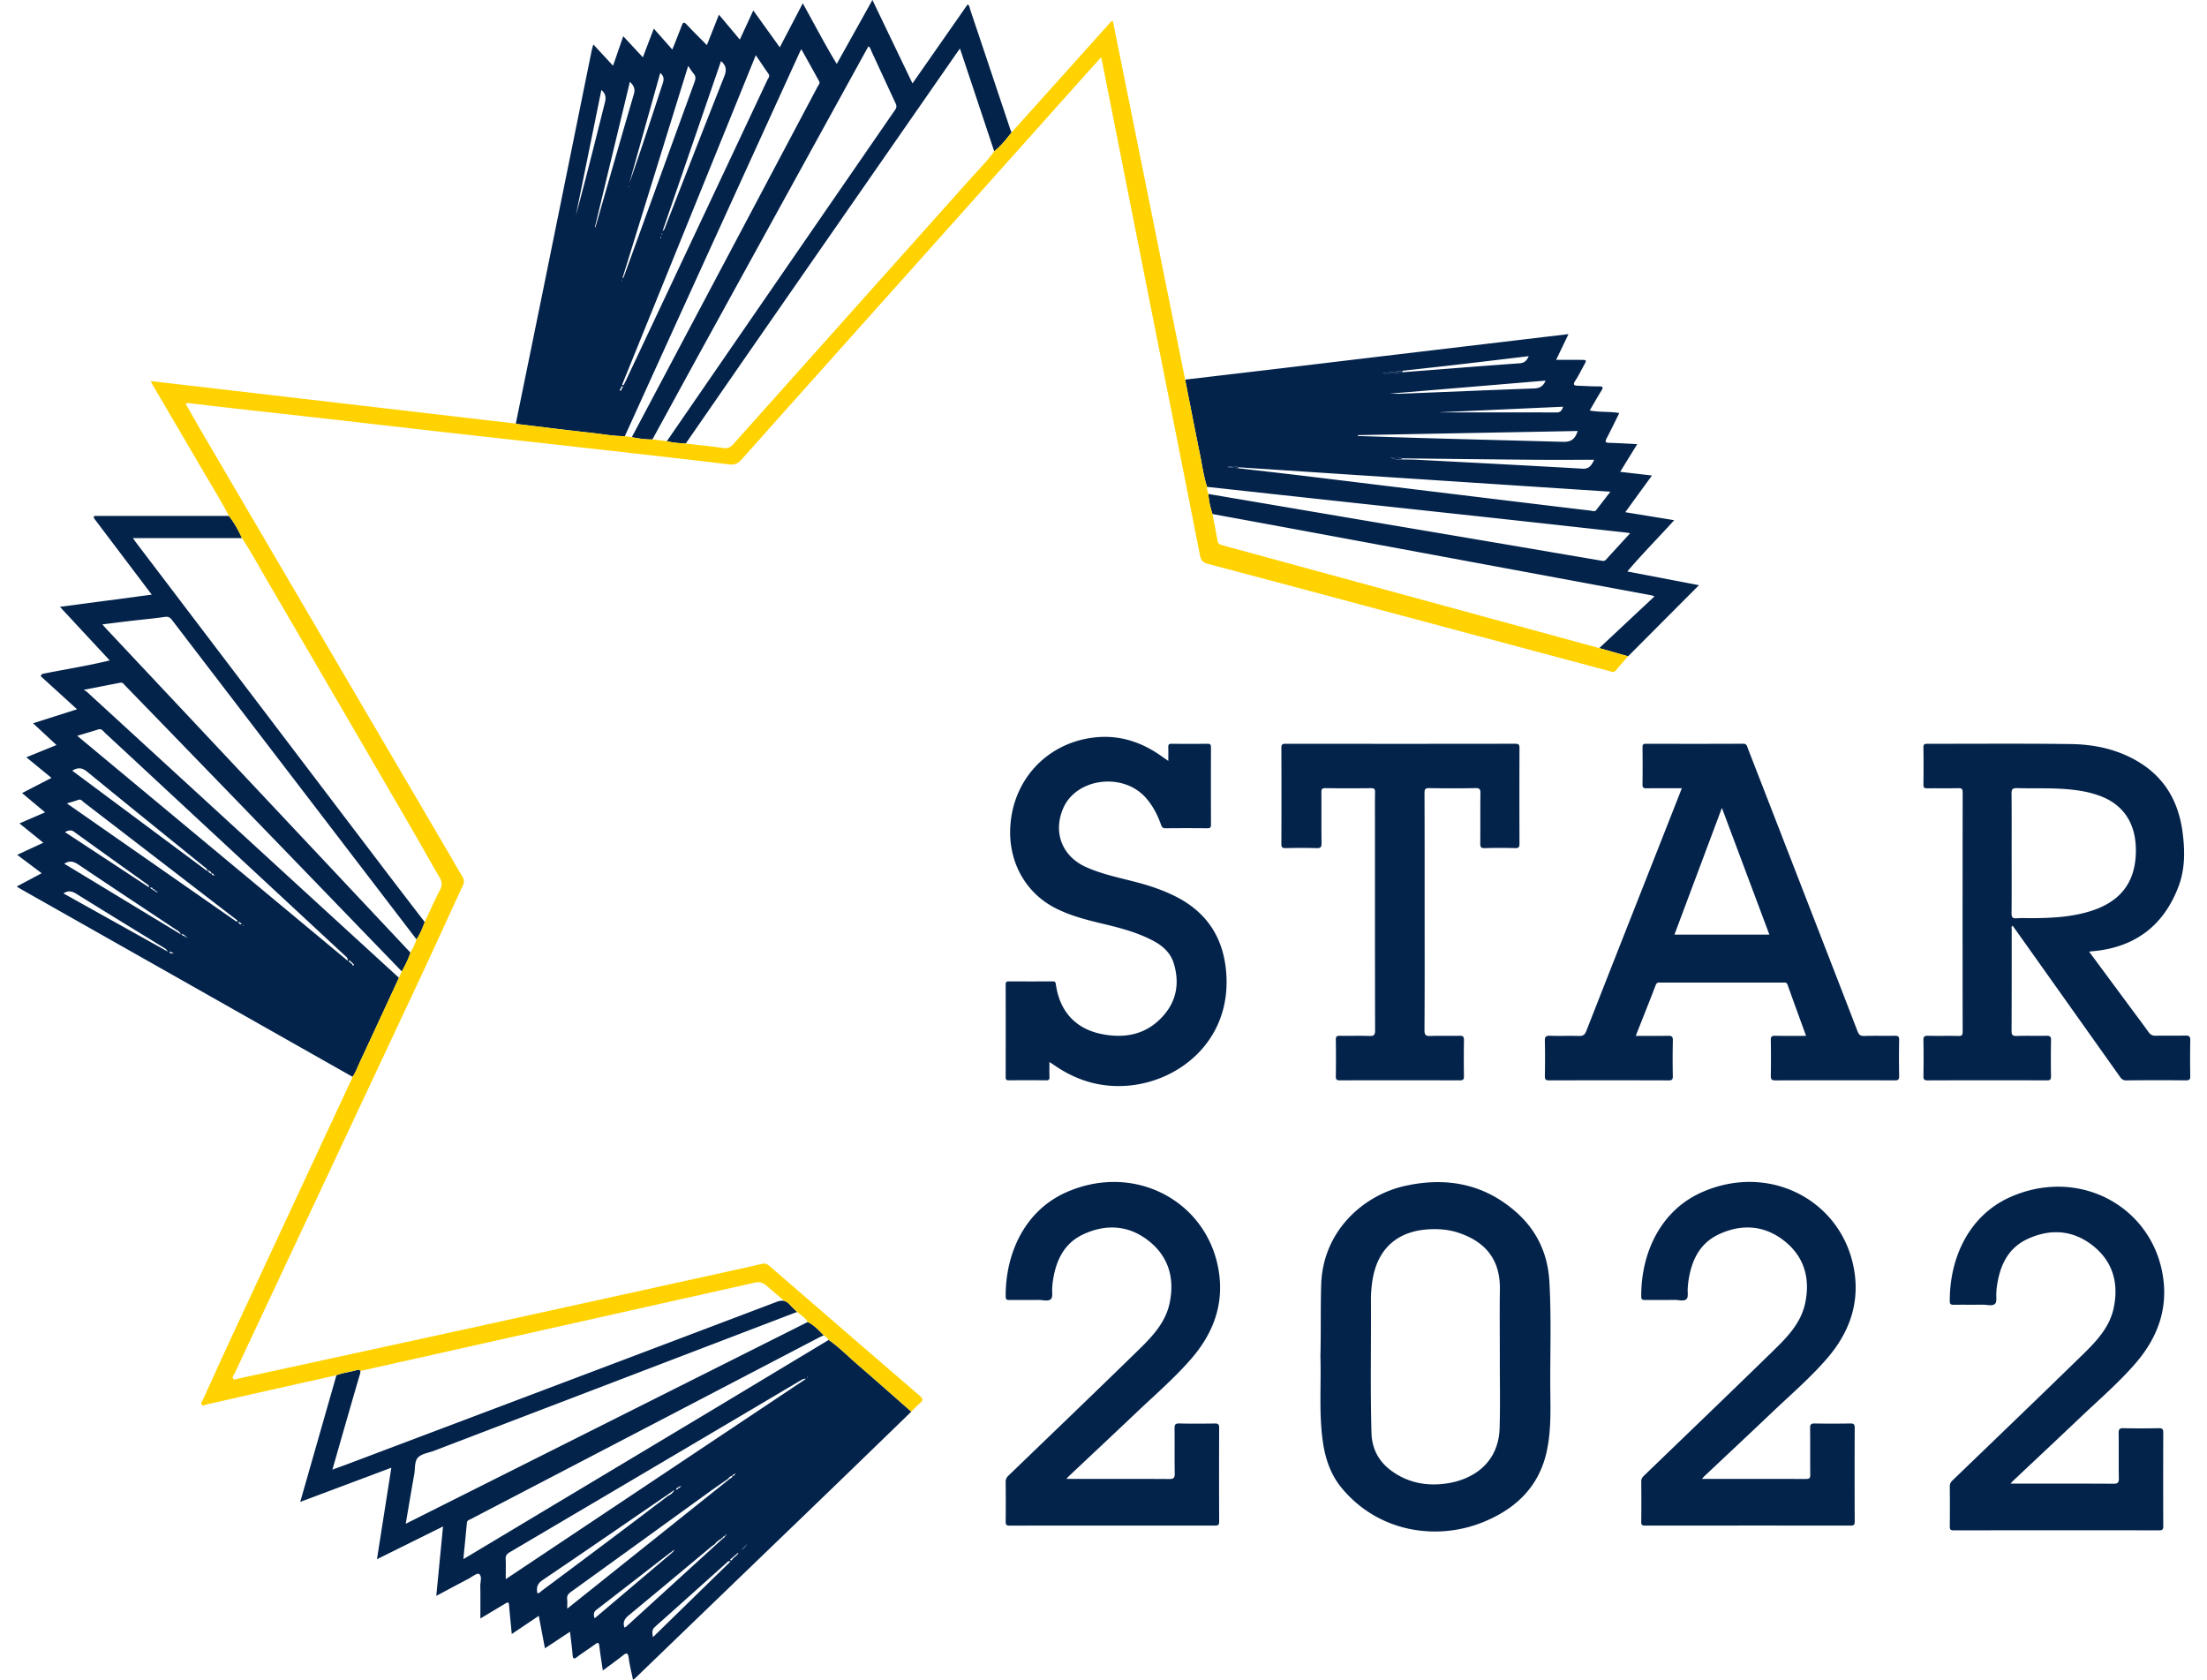
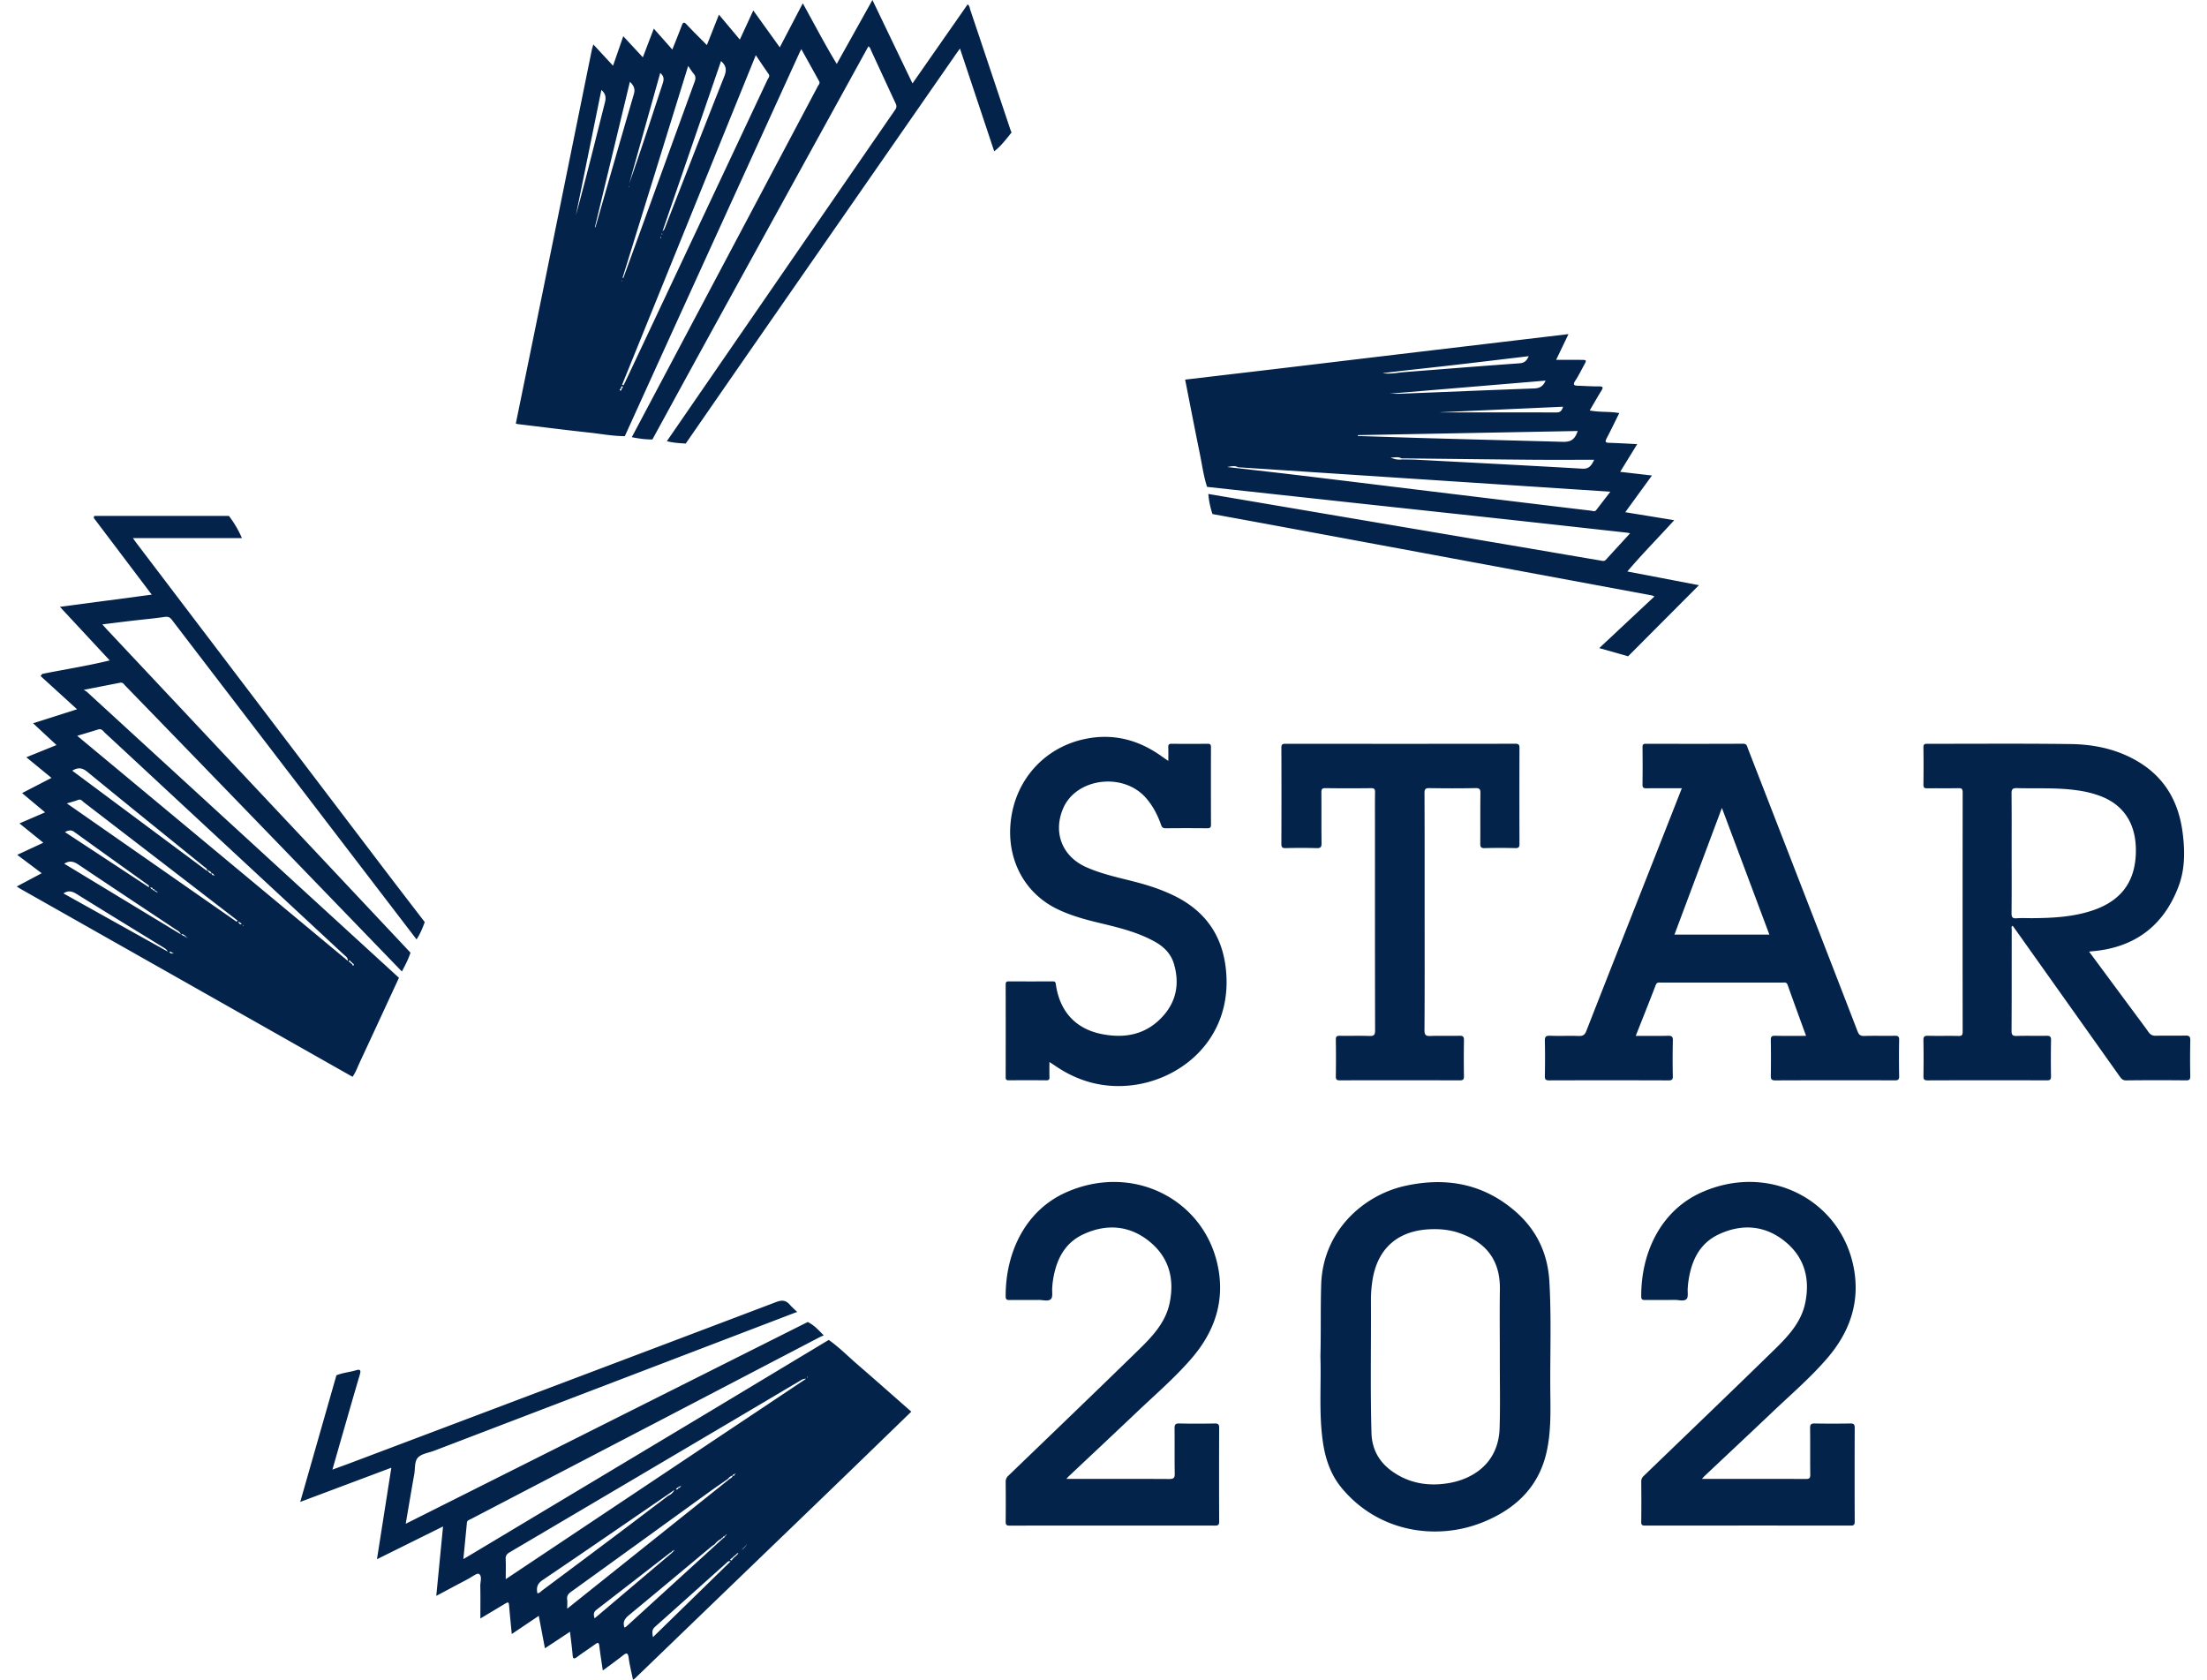
<svg xmlns="http://www.w3.org/2000/svg" width="180" height="137" viewBox="0 0 180 137">
  <path fill="#03234B" d="M32.538 79.746c-1.068 2.307-2.134 4.615-3.207 6.919-.182.39-.321.803-.58 1.155l-13.601-7.7-13.447-7.609c-.104-.059-.203-.126-.339-.211l2.037-1.082-1.996-1.499 2.129-.99-1.946-1.574 2.09-.903a1708.2 1708.2 0 00-1.878-1.57l2.4-1.239-2.052-1.683 2.46-.996-1.912-1.776 3.588-1.142-2.976-2.711.134-.171c1.811-.367 3.64-.646 5.507-1.101l-4.061-4.371 7.488-.995-4.731-6.26.037-.159h10.99a8.517 8.517 0 011.057 1.806h-8.89c.144.203.201.289.263.371 6.719 8.846 13.438 17.692 20.16 26.537 1.121 1.475 2.253 2.941 3.38 4.412-.178.492-.379.973-.669 1.412l-8.661-11.317c-3.759-4.909-7.522-9.815-11.277-14.727-.163-.213-.304-.302-.594-.259-.895.131-1.797.211-2.696.316-.781.091-1.56.191-2.398.294.173.193.291.329.414.46l11.522 12.269 13.196 14.045c-.176.538-.436 1.037-.702 1.534l-9.685-10.022a10010.283 10010.283 0 00-12.883-13.295c-.109-.112-.195-.275-.405-.234-.948.187-1.896.369-2.972.578.156.102.212.128.255.168l17.009 15.593c2.812 2.576 5.627 5.15 8.442 7.727zm-3.853-1.259l-.1-.081c-.029-.041-.049-.128-.115-.055-.056.062.024.094.061.132l.074.068.114.084c.036.04.026.165.117.098.057-.042.009-.12-.06-.155l-.091-.091zM15.126 76.45c.079-.06.017-.098-.022-.14-.097-.037-.162-.151-.325-.127.117.097.186.214.336.121-.1.062-.013.098.02.141l.151.042c-.002-.014-.004-.04-.006-.04-.052 0-.104.003-.154.003zm2.331-5.117c-.043.024-.054.056-.017.093.007.007.028.001.042.002l-.036-.088c-.059-.049-.095-.165-.203-.069.008-.196-.148-.207-.352-.337.131.214.225.294.358.324.048.089.096.177.208.075zm-4.822 1.28c-.045.077.025.084.066.109l.144.064c-.006-.022-.005-.054-.019-.063-.045-.028-.096-.058-.136.007.092-.104-.007-.094-.065-.109-.038-.099-.086-.167-.193-.066.08-.176-.07-.151-.159-.191-.002.123.087.145.166.175.05.065.106.114.196.074zm15.732 5.751c.016-.262-.163-.36-.297-.484-4.453-4.138-8.909-8.272-13.365-12.408-2.045-1.899-4.087-3.802-6.136-5.695-.152-.14-.27-.377-.564-.283-.538.173-1.082.328-1.707.516l22.069 18.354zm-9.069-3.19l.08-.094-2.322-1.788c-3.406-2.622-6.812-5.244-10.221-7.862-.13-.1-.231-.283-.465-.191-.27.106-.554.173-.918.283l13.846 9.652zM5.893 62.855l10.999 8.182c.01-.223-.126-.257-.209-.325-3.185-2.583-6.379-5.153-9.548-7.754-.415-.34-.756-.4-1.242-.103zm-.652 7.587l9.52 5.768c-.122-.26-.287-.314-.418-.401-2.643-1.76-5.294-3.51-7.929-5.283-.385-.258-.725-.373-1.173-.084zm-.067 2.421l8.51 4.749c-.075-.16-.196-.242-.321-.319-2.373-1.459-4.75-2.91-7.114-4.382-.353-.218-.665-.315-1.075-.048zm.122-5.002l6.844 4.5c.02-.105-.002-.147-.037-.172-2.017-1.447-4.039-2.888-6.05-4.343-.259-.189-.471-.122-.757.015zm8.887 9.889c-.203-.035-.246-.201-.38-.097.076.068.141.147.38.097zm5.232-2.555c.073.085.126.22.293.187-.069-.109-.144-.192-.293-.187zm.444.268l-.03-.028c-.01.018-.022.035-.027.054-.002.006.016.018.025.027l.032-.053zM67.59 109.281c.851.595 1.576 1.339 2.359 2.015 1.468 1.267 2.918 2.555 4.376 3.835-2.123 2.057-4.244 4.116-6.371 6.17-2.3 2.222-4.606 4.438-6.908 6.657l-9.252 8.922c-.04.039-.092.066-.169.119-.125-.62-.275-1.2-.351-1.79-.063-.49-.224-.389-.505-.168-.507.399-1.032.775-1.605 1.201-.102-.706-.207-1.352-.285-2.001-.032-.266-.094-.316-.32-.152-.488.354-.999.677-1.479 1.041-.305.231-.354.129-.381-.189-.05-.598-.133-1.194-.211-1.862l-2.044 1.352-.502-2.647-2.203 1.482c-.072-.76-.144-1.454-.203-2.15-.042-.506-.035-.508-.454-.257L39.178 132c0-.938.012-1.788-.006-2.638-.008-.347.172-.812-.11-.999-.143-.095-.591.258-.895.418-.849.448-1.696.9-2.585 1.374l.552-5.661-5.39 2.672 1.172-7.463-7.43 2.789 2.951-10.326c.518-.213 1.079-.253 1.611-.413.358-.108.393.033.299.352-.524 1.775-1.031 3.555-1.543 5.333-.224.777-.445 1.555-.693 2.42.526-.193.985-.356 1.44-.528 11.588-4.375 23.177-8.748 34.759-13.141.469-.178.784-.148 1.102.215.188.214.405.402.609.601-.058.017-.117.031-.173.053l-29.433 11.259c-.45.172-1.01.235-1.317.548-.311.317-.227.91-.313 1.382-.239 1.316-.456 2.637-.694 4.028l32.784-16.454c.531.248.904.685 1.306 1.087-.123.056-.249.107-.368.169-4.056 2.116-8.111 4.235-12.168 6.35-5.417 2.824-10.835 5.644-16.251 8.469-.126.066-.295.096-.313.288l-.289 2.969c.197-.114.312-.18.426-.248 6.525-3.91 13.051-7.818 19.575-11.73 3.267-1.963 6.531-3.93 9.797-5.894zm-7.743 17.77l.089-.092c.057-.006.089-.035.086-.095.061.001.091-.029.091-.091.064 0 .093-.037.103-.095l.354-.353c.06-.002.091-.032.088-.093.063 0 .094-.029.087-.094.062-.006.093-.037.08-.102.062-.001.092-.032.089-.094l.008.008-.089.093-.087.095-.092.089-.09.09-.34.371c-.059-.029-.105-.013-.14.041l-.09.09-.115.083a8.363 8.363 0 01-.1.092l-.077.077c-.049.052-.194.078-.115.166.073.081.133-.025.17-.098l.09-.088zm1.536-1.452l.015-.016-.011.014-.018.009.014-.007zm-2.174-.363l.054-.08c-.014-.001-.033-.008-.043-.002-.042.028-.044.061-.004.093-.034-.001-.075-.015-.101 0-.064.036.011.059.016.09-.116-.099-.155-.006-.197.079-.061-.006-.093.022-.099.082a1.537 1.537 0 00-.547.449c-.086.059-.177.112-.257.178-2.247 1.871-4.488 3.75-6.744 5.611-.336.277-.513.552-.357 1.005.056-.031.112-.051.153-.088 2.428-2.211 4.855-4.423 7.282-6.636l.514-.472c.041-.037.126-.061.043-.137.114.091.148-.013.195-.082l.092-.09zm-3.702-3.977c-.091-.07-.148.02-.218.048-.054.059-.167.071-.144.194.08-.05.252-.029.14-.204.1.12.154.033.21-.046l.059-.072c-.014-.003-.031-.013-.04-.008-.044.025-.044.056-.007.088zm4.432-1.002c-.103-.062-.148.008-.191.083a.673.673 0 00-.368.266c-.48.335-.965.663-1.44 1.006-3.786 2.736-7.568 5.476-11.358 8.206-.232.167-.363.327-.325.622.027.215.005.436.005.759l13.176-10.527c.097-.119.32-.126.305-.343.111.087.148.003.186-.079l.069-.065c-.013-.004-.029-.016-.039-.012-.047.017-.052.047-.02.084zm-4.984 6.249c-.112-.084-.149.007-.191.083-.028.009-.061.011-.083.028-2.01 1.557-4.018 3.118-6.032 4.671-.243.187-.252.39-.153.698l6.304-5.338.143-.15.068-.069c-.014-.005-.03-.017-.04-.013-.047.021-.05.053-.016.09zm-.516-4.597c-3.391 2.322-6.774 4.655-10.18 6.954-.443.299-.523.619-.428 1.083.178-.015.272-.145.386-.23 1.993-1.485 3.984-2.972 5.971-4.465 1.443-1.084 2.879-2.178 4.318-3.267a.97.97 0 00.502-.475l-.569.4zm-13.191 6.883l24.494-16.342c-.181-.015-.31.053-.435.128-1.815 1.074-3.628 2.151-5.443 3.223-6.095 3.6-12.189 7.2-18.288 10.793-.232.137-.349.275-.334.56.025.512.006 1.025.006 1.638zm18.34-1.45c-.223-.053-.269.064-.339.126-1.944 1.738-3.882 3.482-5.831 5.215-.271.241-.223.495-.162.838l6.332-6.179zm6.299-15.037c-.01-.005-.024-.018-.031-.015-.044.017-.045.04-.002.06.007.003.024-.006.031-.014.005-.007.001-.02.002-.031zM55.927 36.175c-.519-.03-1.037-.062-1.543-.195.01-.012.021-.023.029-.035 6.198-9 12.395-18.001 18.599-26.998.134-.194.116-.337.027-.528-.662-1.418-1.314-2.84-1.973-4.258-.06-.129-.082-.287-.238-.381-.075.134-.15.264-.222.395-4.311 7.835-8.624 15.668-12.932 23.505-1.494 2.717-2.976 5.439-4.464 8.159-.569.014-1.126-.074-1.682-.184l4.189-7.9c3.659-6.901 7.318-13.801 10.974-20.704.067-.126.207-.255.12-.415-.474-.866-.956-1.726-1.457-2.627-.071.136-.109.202-.14.27-3.121 6.843-6.243 13.686-9.361 20.531-1.634 3.586-3.263 7.175-4.894 10.762-.964 0-1.91-.184-2.864-.287-1.954-.212-3.905-.461-5.857-.696-.058-.007-.114-.029-.17-.044.727-3.556 1.456-7.111 2.179-10.667 1.338-6.582 2.671-13.165 4.007-19.747.026-.127.067-.252.136-.508l1.608 1.737.834-2.406 1.597 1.721.893-2.342 1.511 1.708c.271-.684.53-1.315.769-1.955.104-.28.188-.315.406-.082.515.551 1.055 1.078 1.644 1.675l.982-2.484 1.706 2.032L61.437.853l2.161 3.008L65.474.269c.926 1.661 1.765 3.29 2.77 4.945.978-1.749 1.923-3.445 2.91-5.214l3.267 6.804L78.918.36c.172.114.168.297.218.446 1.092 3.248 2.177 6.499 3.265 9.748.028.085.068.167.102.25-.44.542-.855 1.106-1.416 1.536l-2.793-8.383c-.132.184-.237.328-.339.474-5.431 7.82-10.864 15.639-16.293 23.461-1.915 2.759-3.824 5.522-5.735 8.283zm-5.285-4.523c-.022.068-.152.142-.07.19.11.065.119-.062.128-.143.069-.054.147-.135.048-.193-.063-.038-.081.085-.106.146zm10.999-27.15L50.739 31.376l.112.05c.053-.104.11-.207.16-.313l5.156-10.949c2.142-4.549 4.284-9.097 6.421-13.648.07-.148.237-.284.09-.492-.335-.476-.657-.962-1.037-1.522zM50.776 22.657l.061.02c.451-1.238.903-2.476 1.352-3.715 1.487-4.099 2.971-8.199 4.464-12.295.091-.249.102-.446-.079-.657-.151-.176-.271-.379-.448-.631l-5.35 17.278zm8.03-17.675l-4.77 13.872a.476.476 0 00.193-.261c1.608-4.12 3.205-8.244 4.839-12.354.203-.509.182-.867-.262-1.257zM48.519 18.526a.698.698 0 01.039.019l.134-.461c.997-3.467 1.986-6.937 3.003-10.398.128-.435.002-.703-.322-1.014l-2.854 11.854zm.528-11.191l-2.082 10.237c.839-3.059 1.594-6.136 2.37-9.208.098-.39.082-.702-.288-1.029zm4.801-1.386l-2.526 9.008c.958-2.703 1.834-5.432 2.729-8.154.107-.322.118-.58-.203-.854zm.044 13.354l-.027.12c.012 0 .031.005.034 0 .013-.022.028-.047.03-.072 0-.014-.022-.03-.037-.048zm-2.598-4.078l-.006-.043c-.01.014-.023.028-.028.043-.004.013.003.029.006.043l.028-.043zm2.731 3.888l-.023-.077c-.009.007-.026.014-.026.022-.003.026 0 .053.001.079l.048-.024zm-3.28 3.812c.002-.013.007-.027.004-.039-.01-.037-.024-.033-.031.011-.002.012.004.025.007.038l.02-.01zm-.182.533l-.025-.003.017-.038.008.041zM132.785 53.524l-2.353-.666 4.504-4.217c-.117-.044-.17-.073-.227-.084l-15.243-2.829c-4.799-.89-9.598-1.781-14.398-2.669-2.059-.381-4.119-.757-6.178-1.135a6.64 6.64 0 01-.339-1.638c3.729.633 7.459 1.268 11.188 1.9 4.368.741 8.737 1.478 13.105 2.219 2.556.434 5.11.874 7.666 1.306.154.026.323.094.466-.063.644-.708 1.293-1.413 1.973-2.154-.121-.025-.175-.042-.231-.048-3.477-.385-6.955-.772-10.433-1.151-4.003-.437-8.007-.865-12.01-1.299-3.943-.428-7.885-.859-11.828-1.288-.285-.874-.404-1.785-.587-2.681-.412-2.02-.803-4.044-1.202-6.066 2.651-.312 5.302-.623 7.952-.937 2.68-.318 5.36-.642 8.041-.961 2.92-.348 5.84-.693 8.76-1.04l6.512-.774-1.008 2.1c.718 0 1.372-.003 2.025.001.472.003.478.017.248.434-.232.422-.443.859-.708 1.259-.244.368-.072.41.246.418.558.014 1.116.06 1.673.051.393-.006.349.122.19.379-.314.509-.609 1.03-.935 1.585.813.164 1.601.066 2.411.213-.35.704-.678 1.39-1.031 2.062-.143.273-.109.357.211.365.738.018 1.476.067 2.283.106l-1.39 2.259 2.592.3-2.177 2.993 3.993.651c-1.271 1.405-2.572 2.709-3.824 4.183l5.841 1.119-5.778 5.797zm-18.39-23.286l-1.629.193c.547.091 1.079-.01 1.614-.07 3.183-.248 6.366-.504 9.551-.731.413-.029.588-.223.75-.581-1.979.235-3.909.468-5.839.692-1.482.171-2.965.332-4.447.497zm-.097 7.146c-.261-.161-.536-.06-.891-.071.357.158.645.197.944.157.39.007.78.003 1.169.023 4.513.237 9.026.469 13.538.731.537.031.724-.239.964-.726-1.697 0-3.309.01-4.922-.002-2.82-.022-5.639-.058-8.459-.088-.782-.01-1.562-.017-2.343-.024zm-13.321.724c-.293-.164-.599-.059-.903-.02l.955.106c1.736.201 3.472.395 5.207.604 3.083.371 6.165.751 9.248 1.126l7.901.959c2.125.257 4.25.516 6.376.766.137.016.301.109.422-.047.372-.479.741-.961 1.157-1.501l-30.363-1.993zm9.764-2.621l.007.072c1.986.062 3.971.131 5.957.186 3.585.1 7.17.192 10.755.289.676.018.987-.201 1.216-.883l-17.935.336zm15.316-4.445l-12.932 1.081c.326-.038.655.005.981-.008 3.674-.143 7.347-.302 11.021-.434.452-.016.731-.18.93-.639zm-8.573 2.58v.013c3.164 0 6.329-.001 9.493.002.319 0 .419-.202.508-.466l-10.001.451zM170.382 77.61l3.612 4.881c.413.558.832 1.11 1.233 1.676.154.217.322.312.597.305.8-.019 1.601.006 2.401-.013.302-.007.42.056.412.39a75.614 75.614 0 00-.003 2.897c.004.261-.04.368-.339.365a227.925 227.925 0 00-4.892.002c-.285.003-.398-.148-.529-.333-2.783-3.921-5.568-7.842-8.352-11.762a72.155 72.155 0 00-.37-.513c-.147.076-.079.194-.079.282-.004 2.761.003 5.523-.013 8.284-.002.347.093.428.427.418.799-.025 1.6.001 2.4-.013.272-.005.4.035.393.359a80.15 80.15 0 00-.003 2.942c.003.25-.061.334-.325.333-3.246-.009-6.493-.01-9.739.002-.296.001-.343-.098-.339-.36.014-.965.016-1.932-.001-2.897-.005-.283.053-.39.364-.381.83.024 1.661-.006 2.491.016.289.008.344-.083.344-.354-.008-6.503-.008-13.007.001-19.51 0-.287-.08-.35-.353-.344-.845.018-1.691 0-2.537.011-.227.003-.313-.048-.31-.296.014-1.011.013-2.022 0-3.033-.003-.236.062-.304.302-.304 3.911.008 7.822-.03 11.732.024 1.946.027 3.833.436 5.53 1.466 2.139 1.297 3.24 3.259 3.566 5.69.202 1.508.22 3.021-.328 4.465-1.148 3.021-3.314 4.803-6.551 5.226-.224.028-.449.048-.742.079zm-6.315-8.035c0 1.628.009 3.257-.007 4.885-.003.321.052.461.411.432.435-.035.874-.005 1.312-.009 1.662-.014 3.316-.099 4.907-.638 2.304-.781 3.45-2.328 3.508-4.706.055-2.253-.913-3.835-2.82-4.587a8.617 8.617 0 00-1.92-.488c-1.65-.243-3.311-.143-4.968-.186-.383-.01-.434.128-.431.458.016 1.612.008 3.226.008 4.839zM137.169 64.287c-1.005 0-1.94-.008-2.876.005-.246.003-.337-.05-.333-.317.016-1.011.012-2.022.002-3.033-.002-.213.053-.283.275-.282 2.643.007 5.286.01 7.929-.003.316-.002.323.217.393.397 1.728 4.444 3.452 8.889 5.176 13.334 1.257 3.239 2.516 6.477 3.763 9.72.107.278.227.392.543.382.83-.028 1.661.001 2.492-.015.269-.005.365.054.359.346a75.983 75.983 0 000 2.943c.006.29-.09.347-.359.346a1375.18 1375.18 0 00-9.741.003c-.317.001-.37-.107-.366-.385.014-.966.015-1.932-.001-2.898-.005-.276.067-.361.351-.355.826.02 1.653.007 2.525.007-.514-1.414-1.018-2.782-1.505-4.156-.091-.255-.273-.188-.439-.188-2.009-.003-4.017-.002-6.026-.002-1.284 0-2.567-.002-3.851.002-.168 0-.342-.056-.439.196-.527 1.373-1.075 2.739-1.632 4.149.905 0 1.763.013 2.619-.007.302-.007.417.049.408.385a68.24 68.24 0 00-.003 2.897c.005.271-.057.356-.345.355-3.247-.011-6.494-.011-9.741-.001-.284.001-.354-.079-.349-.356.017-.951.021-1.902-.001-2.852-.008-.327.06-.444.414-.431.784.03 1.571-.01 2.355.018.338.012.489-.089.615-.411 1.846-4.721 3.71-9.435 5.568-14.151.735-1.86 1.465-3.72 2.22-5.642zm7.139 11.937l-3.872-10.334-3.87 10.334h7.742zM107.691 110.632c.053-2.002.003-3.932.063-5.863.136-4.385 3.448-7.29 6.813-8.044 3.316-.743 6.39-.215 9.025 2.074 1.725 1.499 2.636 3.411 2.771 5.689.183 3.105.042 6.214.082 9.321.02 1.554.033 3.111-.313 4.638-.652 2.876-2.577 4.645-5.195 5.702-3.753 1.514-8.498.837-11.504-2.785-.95-1.145-1.373-2.493-1.564-3.932-.305-2.285-.104-4.582-.178-6.8zm14.633-.044c0-1.809-.023-3.619.005-5.427.044-2.804-1.59-4.007-3.321-4.603-.781-.268-1.589-.342-2.408-.303-2.644.124-4.278 1.605-4.672 4.214a10.487 10.487 0 00-.116 1.621c.02 3.589-.056 7.179.043 10.767.037 1.331.612 2.375 1.686 3.139 1.392.991 2.961 1.238 4.611.963 1.852-.31 4.062-1.529 4.154-4.491.06-1.961.009-3.921.018-5.88zM95.287 62.058c0-.415.008-.757-.003-1.098-.006-.196.024-.303.263-.3.981.012 1.963.012 2.944 0 .229-.003.275.085.274.29-.006 2.097-.006 4.195.001 6.292.001.23-.056.313-.301.31a160.277 160.277 0 00-3.397 0c-.226.002-.305-.085-.375-.286-.281-.801-.668-1.546-1.233-2.191-1.857-2.12-5.7-1.627-6.757.868-.832 1.963-.069 3.901 1.868 4.771 1.356.609 2.81.887 4.234 1.267 1.049.28 2.074.63 3.047 1.117 2.713 1.357 4.046 3.591 4.177 6.583.227 5.195-3.772 8.437-7.882 8.848-2.19.219-4.217-.336-6.045-1.577-.146-.099-.294-.196-.512-.34 0 .449-.011.832.004 1.214.009.216-.057.284-.278.281a161.604 161.604 0 00-3.035-.001c-.192.002-.261-.049-.26-.252.006-2.52.006-5.04 0-7.56 0-.197.058-.257.256-.256 1.193.008 2.386.005 3.579.002.157 0 .228.029.254.217.306 2.21 1.591 3.644 3.737 4.076 1.96.394 3.737.022 5.092-1.563 1.042-1.218 1.252-2.638.807-4.156-.247-.842-.834-1.415-1.587-1.829-1.321-.727-2.765-1.099-4.215-1.446-1.305-.312-2.603-.641-3.811-1.247-2.586-1.297-4.009-3.988-3.708-7.014.341-3.429 2.727-6.12 6.09-6.815 2.253-.465 4.304.059 6.168 1.377.174.124.349.242.604.418zM86.973 120.614h.421c2.658 0 5.315-.008 7.973.009.36.002.449-.096.443-.447-.022-1.222 0-2.445-.015-3.667-.003-.294.044-.425.385-.416.966.024 1.933.019 2.899.002.283-.005.355.083.354.358-.01 2.55-.01 5.1 0 7.651.001.269-.093.319-.338.319-5.587-.006-11.174-.007-16.761.002-.277 0-.314-.102-.312-.34.011-1.071.01-2.143 0-3.214a.64.64 0 01.215-.512c3.52-3.391 7.048-6.774 10.546-10.188 1.132-1.105 2.264-2.254 2.608-3.886.422-2.004-.059-3.775-1.69-5.071-1.639-1.303-3.507-1.412-5.364-.539-1.626.764-2.265 2.252-2.486 3.952-.017.134-.022.27-.033.406-.025.314.065.746-.105.913-.222.218-.658.068-1.001.073-.785.01-1.57-.001-2.356.006-.204.002-.333-.009-.335-.279-.022-3.555 1.58-7.01 4.925-8.499 5.42-2.412 11.186.54 12.357 5.908.63 2.888-.208 5.413-2.116 7.627-1.373 1.593-2.968 2.959-4.486 4.403-1.837 1.746-3.688 3.477-5.532 5.215-.049.044-.092.099-.196.214zM138.807 120.614c2.895 0 5.688-.004 8.482.006.276.001.357-.068.354-.351-.016-1.267.003-2.535-.014-3.802-.004-.306.093-.377.383-.372.966.017 1.933.016 2.899 0 .278-.005.358.074.357.355-.01 2.55-.01 5.101 0 7.651.001.265-.085.323-.334.322-5.587-.006-11.174-.006-16.761-.001-.217 0-.319-.032-.316-.289.015-1.101.012-2.203.001-3.305-.002-.204.078-.335.215-.467 3.518-3.393 7.047-6.775 10.545-10.189 1.132-1.105 2.264-2.254 2.609-3.885.423-2.004-.057-3.775-1.687-5.072-1.638-1.304-3.507-1.414-5.364-.542-1.626.763-2.267 2.25-2.488 3.95-.019.149-.028.3-.04.45-.023.3.066.71-.095.872-.212.213-.629.068-.957.072-.8.011-1.601 0-2.401.006-.201.002-.336-.002-.338-.275-.023-3.532 1.56-7.002 4.922-8.501 5.417-2.414 11.186.534 12.359 5.903.631 2.887-.206 5.413-2.113 7.628-1.373 1.594-2.968 2.959-4.486 4.403-1.836 1.746-3.688 3.477-5.532 5.215-.051.047-.094.101-.2.218zM116.191 74.413c0 3.199.01 6.399-.012 9.598-.003.416.117.495.499.48.784-.03 1.571.007 2.355-.017.31-.009.37.096.365.38a90.25 90.25 0 00-.001 2.897c.004.262-.042.361-.339.36a1596.1 1596.1 0 00-9.786-.002c-.258.001-.327-.073-.323-.326.014-.996.015-1.992-.001-2.988-.004-.264.082-.324.331-.319.8.015 1.602-.016 2.401.015.371.014.472-.077.471-.461-.014-5.539-.01-11.077-.01-16.616 0-.936-.009-1.871.006-2.807.004-.257-.071-.328-.327-.325-1.238.013-2.477.017-3.715-.003-.304-.005-.336.108-.334.363.011 1.373-.004 2.747.012 4.12.003.303-.056.419-.389.409a47.685 47.685 0 00-2.537-.001c-.285.007-.351-.081-.35-.355.01-2.611.01-5.222 0-7.832-.001-.257.072-.324.326-.323 6.252.007 12.504.008 18.757-.002.299 0 .337.104.336.362-.009 2.596-.009 5.191 0 7.787.001.265-.051.371-.345.363a44.973 44.973 0 00-2.491.001c-.322.01-.364-.114-.361-.39.012-1.358-.005-2.717.013-4.075.004-.319-.048-.437-.408-.43-1.253.026-2.507.022-3.76.002-.322-.005-.394.087-.393.399.014 3.246.01 6.491.01 9.736z" />
-   <path fill="#03234B" d="M65.887 112.305c0 .01.004.024-.001.03-.007.008-.024.018-.031.014-.043-.02-.042-.043.002-.06.006-.002.02.011.03.016zM114.395 30.238l-.015.122c-.535.06-1.067.162-1.614.07l1.629-.192zM114.298 37.384l.052.086c-.299.04-.586.001-.944-.157.356.01.631-.091.892.071zM100.977 38.108l.052.086-.955-.106c.304-.039.61-.144.903.02z" />
-   <path fill="#FFD200" d="M130.432 52.857l-23.727-6.475c-2.326-.635-4.652-1.274-6.98-1.902-.222-.06-.382-.122-.427-.381-.125-.727-.271-1.451-.408-2.177a6.595 6.595 0 01-.339-1.638c-.052-.19-.123-.376-.104-.579-.285-.874-.404-1.785-.587-2.681-.412-2.02-.803-4.044-1.202-6.066l-5.894-29.25c-.187.034-.239.157-.317.243-.989 1.098-1.972 2.201-2.959 3.3-1.661 1.851-3.324 3.701-4.986 5.551-.44.542-.855 1.105-1.416 1.536-.603.851-1.349 1.579-2.039 2.353-6.414 7.186-12.838 14.363-19.251 21.55-.239.268-.462.35-.819.299-1.013-.148-2.034-.247-3.051-.366-.519-.03-1.037-.063-1.543-.195l-1.173-.142c-.569.014-1.126-.074-1.682-.184l-.569-.082c-.964 0-1.91-.184-2.864-.287-1.954-.212-3.905-.461-5.857-.696-.058-.007-.113-.029-.17-.044l-29.773-3.465c.088.176.122.257.167.332 1.302 2.224 2.61 4.444 3.906 6.671.773 1.327 1.59 2.629 2.301 3.992a8.513 8.513 0 011.056 1.806c.733 1.087 1.351 2.243 2.011 3.373 3.827 6.556 7.645 13.116 11.461 19.679.893 1.536 1.756 3.09 2.652 4.624.201.344.24.626.051.995-.445.87-.844 1.764-1.262 2.648-.178.492-.379.973-.669 1.411-.115.383-.299.735-.494 1.081-.176.538-.436 1.037-.702 1.534l-.237.518c-1.068 2.307-2.134 4.615-3.207 6.919-.182.39-.321.803-.58 1.155-.025.07-.046.143-.077.21-3.223 6.922-6.448 13.842-9.668 20.766-.825 1.775-1.632 3.559-2.444 5.34-.061.134-.202.292-.115.416.117.167.309.012.453-.019 1.398-.306 2.791-.633 4.187-.947 2.116-.477 4.233-.949 6.35-1.423.517-.213 1.079-.253 1.61-.413.219-.066.316-.038.338.067l32.232-7.218a.965.965 0 01.838.209l1.52 1.3a.885.885 0 01.437.294c.188.214.405.401.609.601.301.254.649.46.854.814.531.248.904.685 1.306 1.087.159.102.302.221.41.377.851.595 1.576 1.339 2.359 2.015 1.468 1.267 2.918 2.556 4.376 3.835.236-.232.459-.482.713-.692.271-.224.241-.371-.017-.593a6841.642 6841.642 0 01-12.264-10.595c-.2-.173-.384-.23-.654-.164-.981.238-1.969.448-2.955.665-6.8 1.496-13.6 2.995-20.401 4.484-6.419 1.404-12.841 2.797-19.263 4.191-.155.034-.362.148-.468.013-.111-.139.064-.303.131-.446 4.998-10.653 10.003-21.303 14.998-31.957 1.215-2.592 2.394-5.201 3.598-7.798.126-.271.128-.489-.034-.751-.419-.68-.805-1.381-1.209-2.07C29.888 58.14 23.276 46.866 16.667 35.59c-.516-.88-1.016-1.77-1.524-2.655.159-.095.277-.055.393-.041.929.109 1.857.223 2.786.327 2.803.315 5.606.625 8.408.942 3.342.378 6.683.765 10.025 1.141 3.327.375 6.656.738 9.983 1.113 4.242.477 8.484.948 12.722 1.456.477.057.738-.077 1.032-.407 4.416-4.957 8.842-9.904 13.266-14.853L87.995 6.685c.589-.659 1.181-1.314 1.813-2.016.049.223.084.368.113.515 1.37 6.915 2.737 13.83 4.11 20.745 1.281 6.456 2.573 12.911 3.838 19.37.084.431.265.586.662.692 7.311 1.942 14.619 3.898 21.927 5.852l10.832 2.897c.168.045.333.137.492-.056.325-.395.667-.775 1.003-1.161l-2.353-.666z" />
-   <path fill="#03234B" d="M163.973 121h.421c2.658 0 5.315-.008 7.973.009.36.002.449-.096.443-.447-.022-1.222 0-2.445-.015-3.667-.003-.294.044-.425.385-.416.966.024 1.933.019 2.899.002.283-.005.355.083.354.358-.01 2.55-.01 5.1 0 7.651.001.269-.093.319-.338.319-5.587-.006-11.174-.007-16.761.002-.277 0-.314-.102-.312-.34.011-1.071.01-2.143 0-3.214a.64.64 0 01.215-.512c3.52-3.391 7.048-6.774 10.546-10.188 1.132-1.105 2.264-2.254 2.608-3.886.422-2.004-.059-3.775-1.69-5.071-1.639-1.303-3.507-1.412-5.364-.539-1.626.764-2.265 2.252-2.486 3.952-.017.134-.022.27-.033.406-.025.314.065.746-.105.913-.222.218-.658.068-1.001.073-.785.01-1.57-.001-2.356.006-.204.002-.333-.009-.335-.279-.022-3.555 1.58-7.01 4.925-8.499 5.42-2.412 11.186.54 12.357 5.908.63 2.888-.208 5.413-2.116 7.627-1.373 1.593-2.968 2.959-4.486 4.403-1.837 1.746-3.688 3.477-5.532 5.215-.049.045-.092.099-.196.214z" />
</svg>